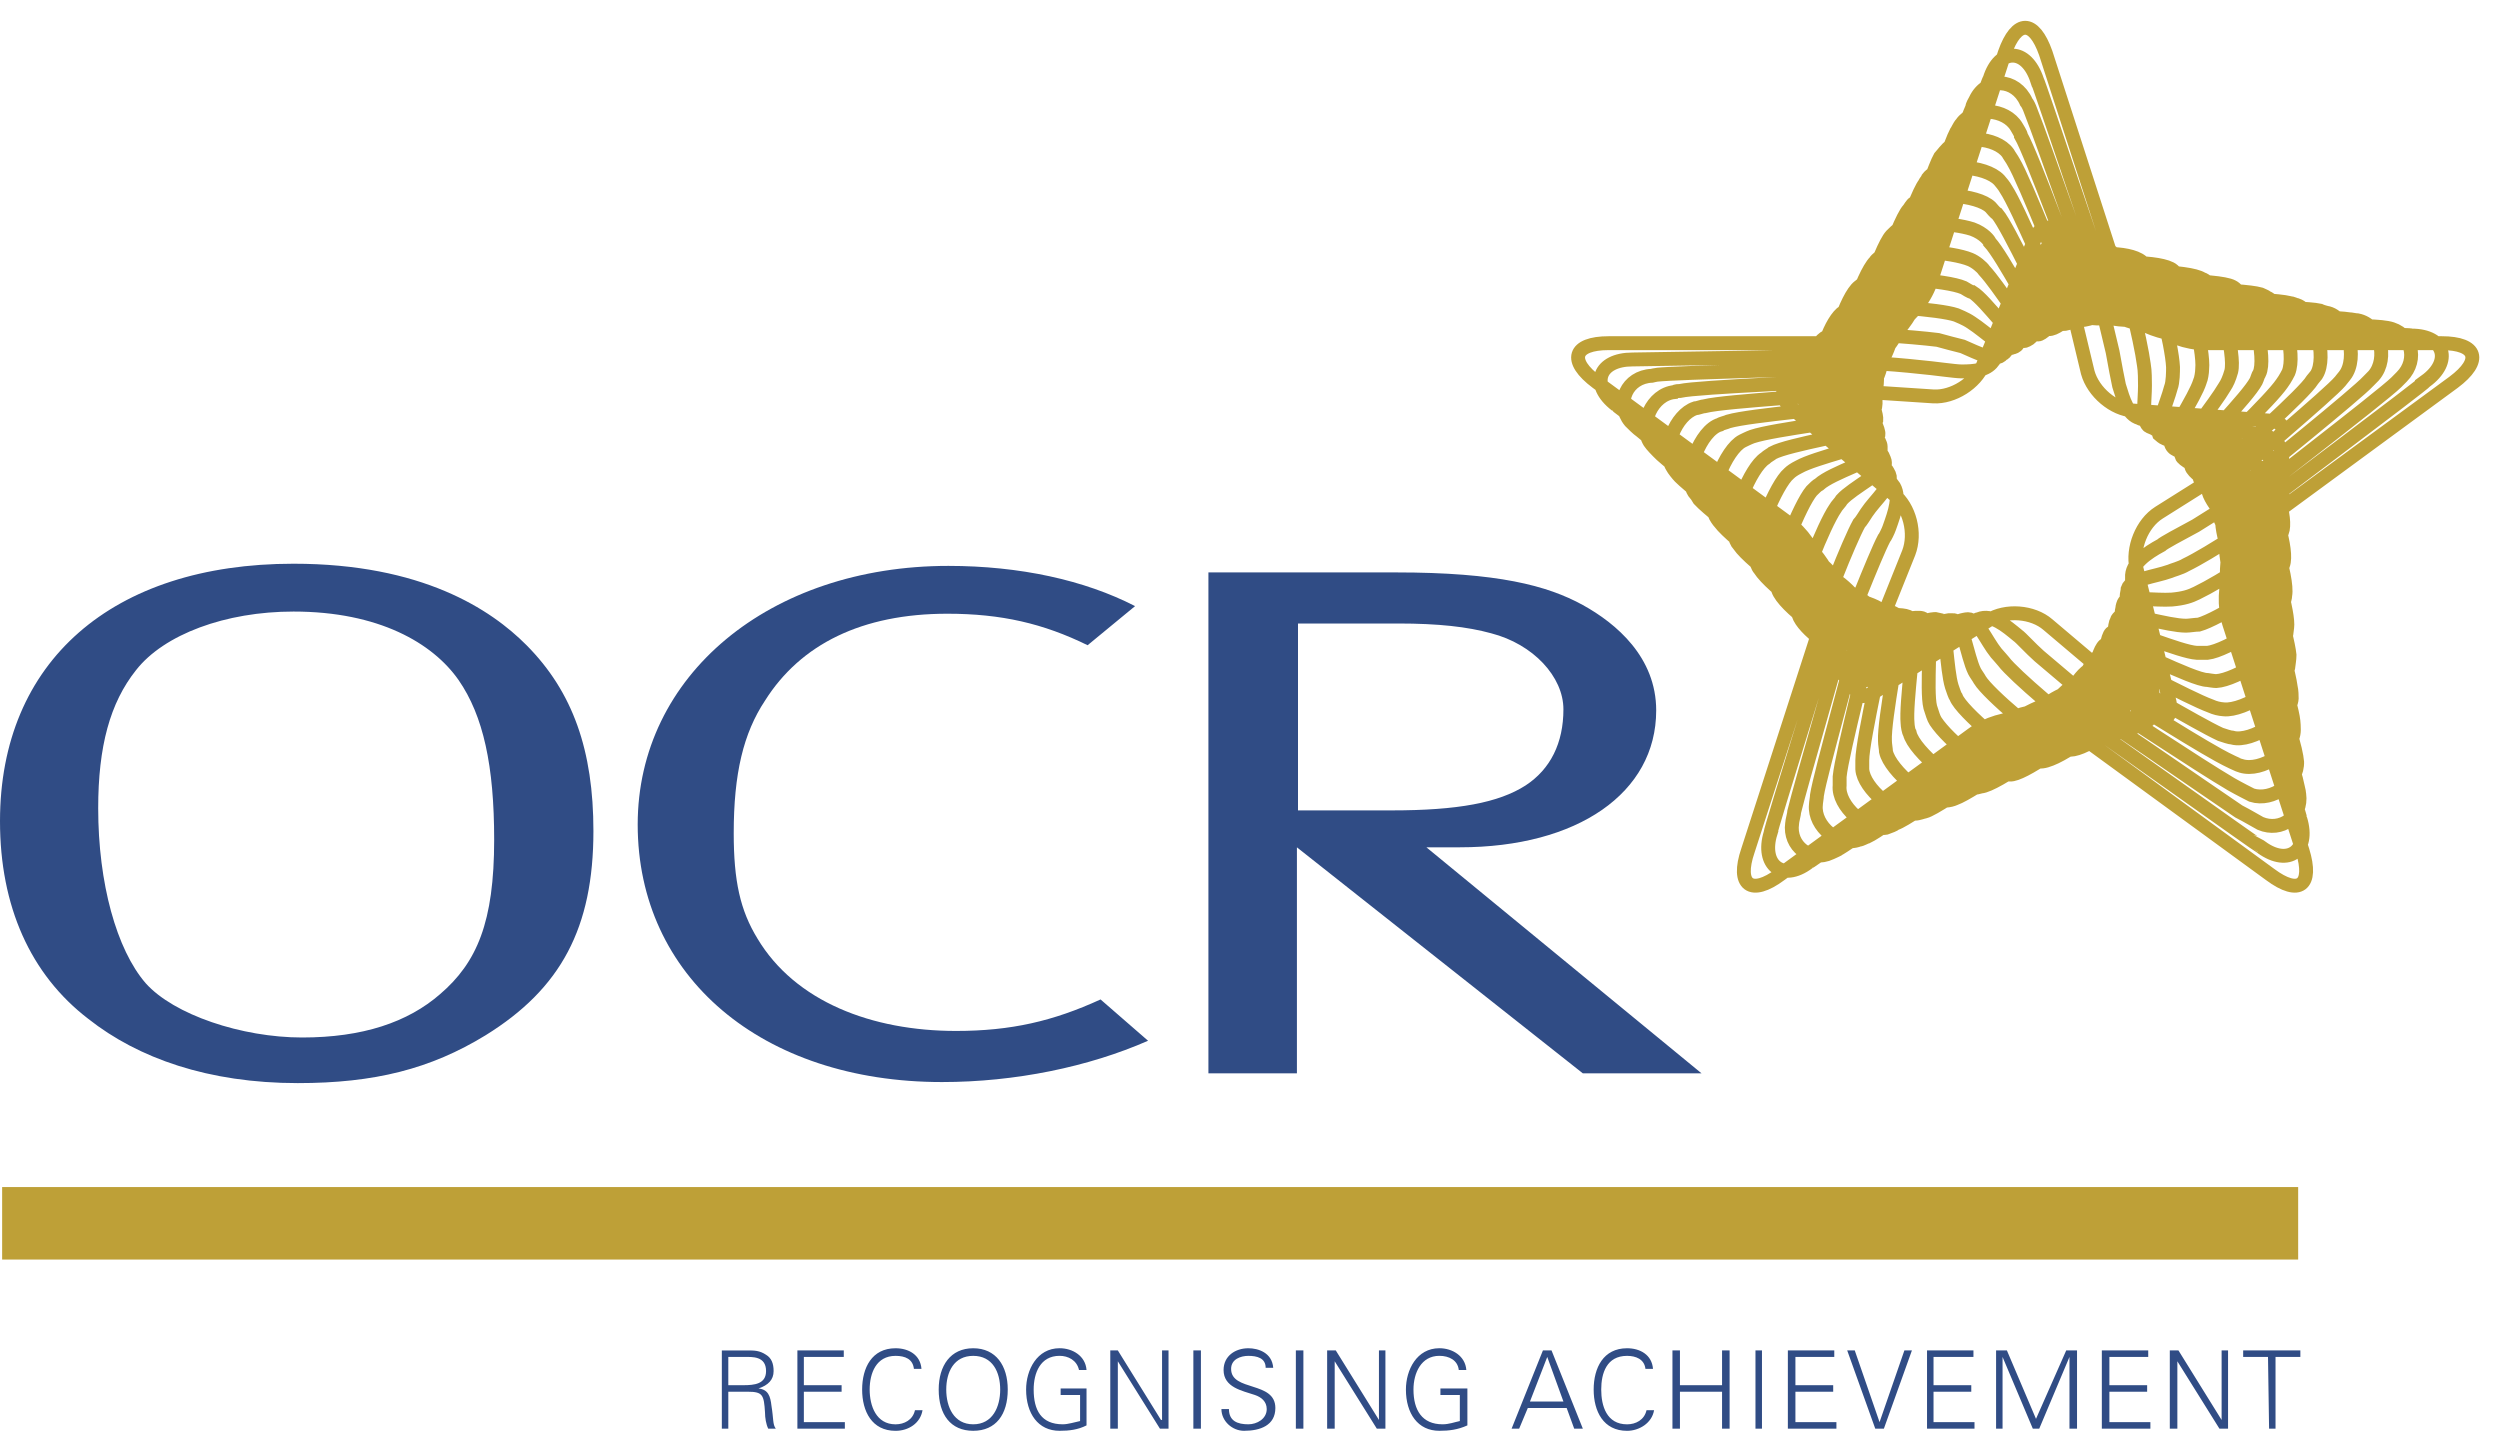
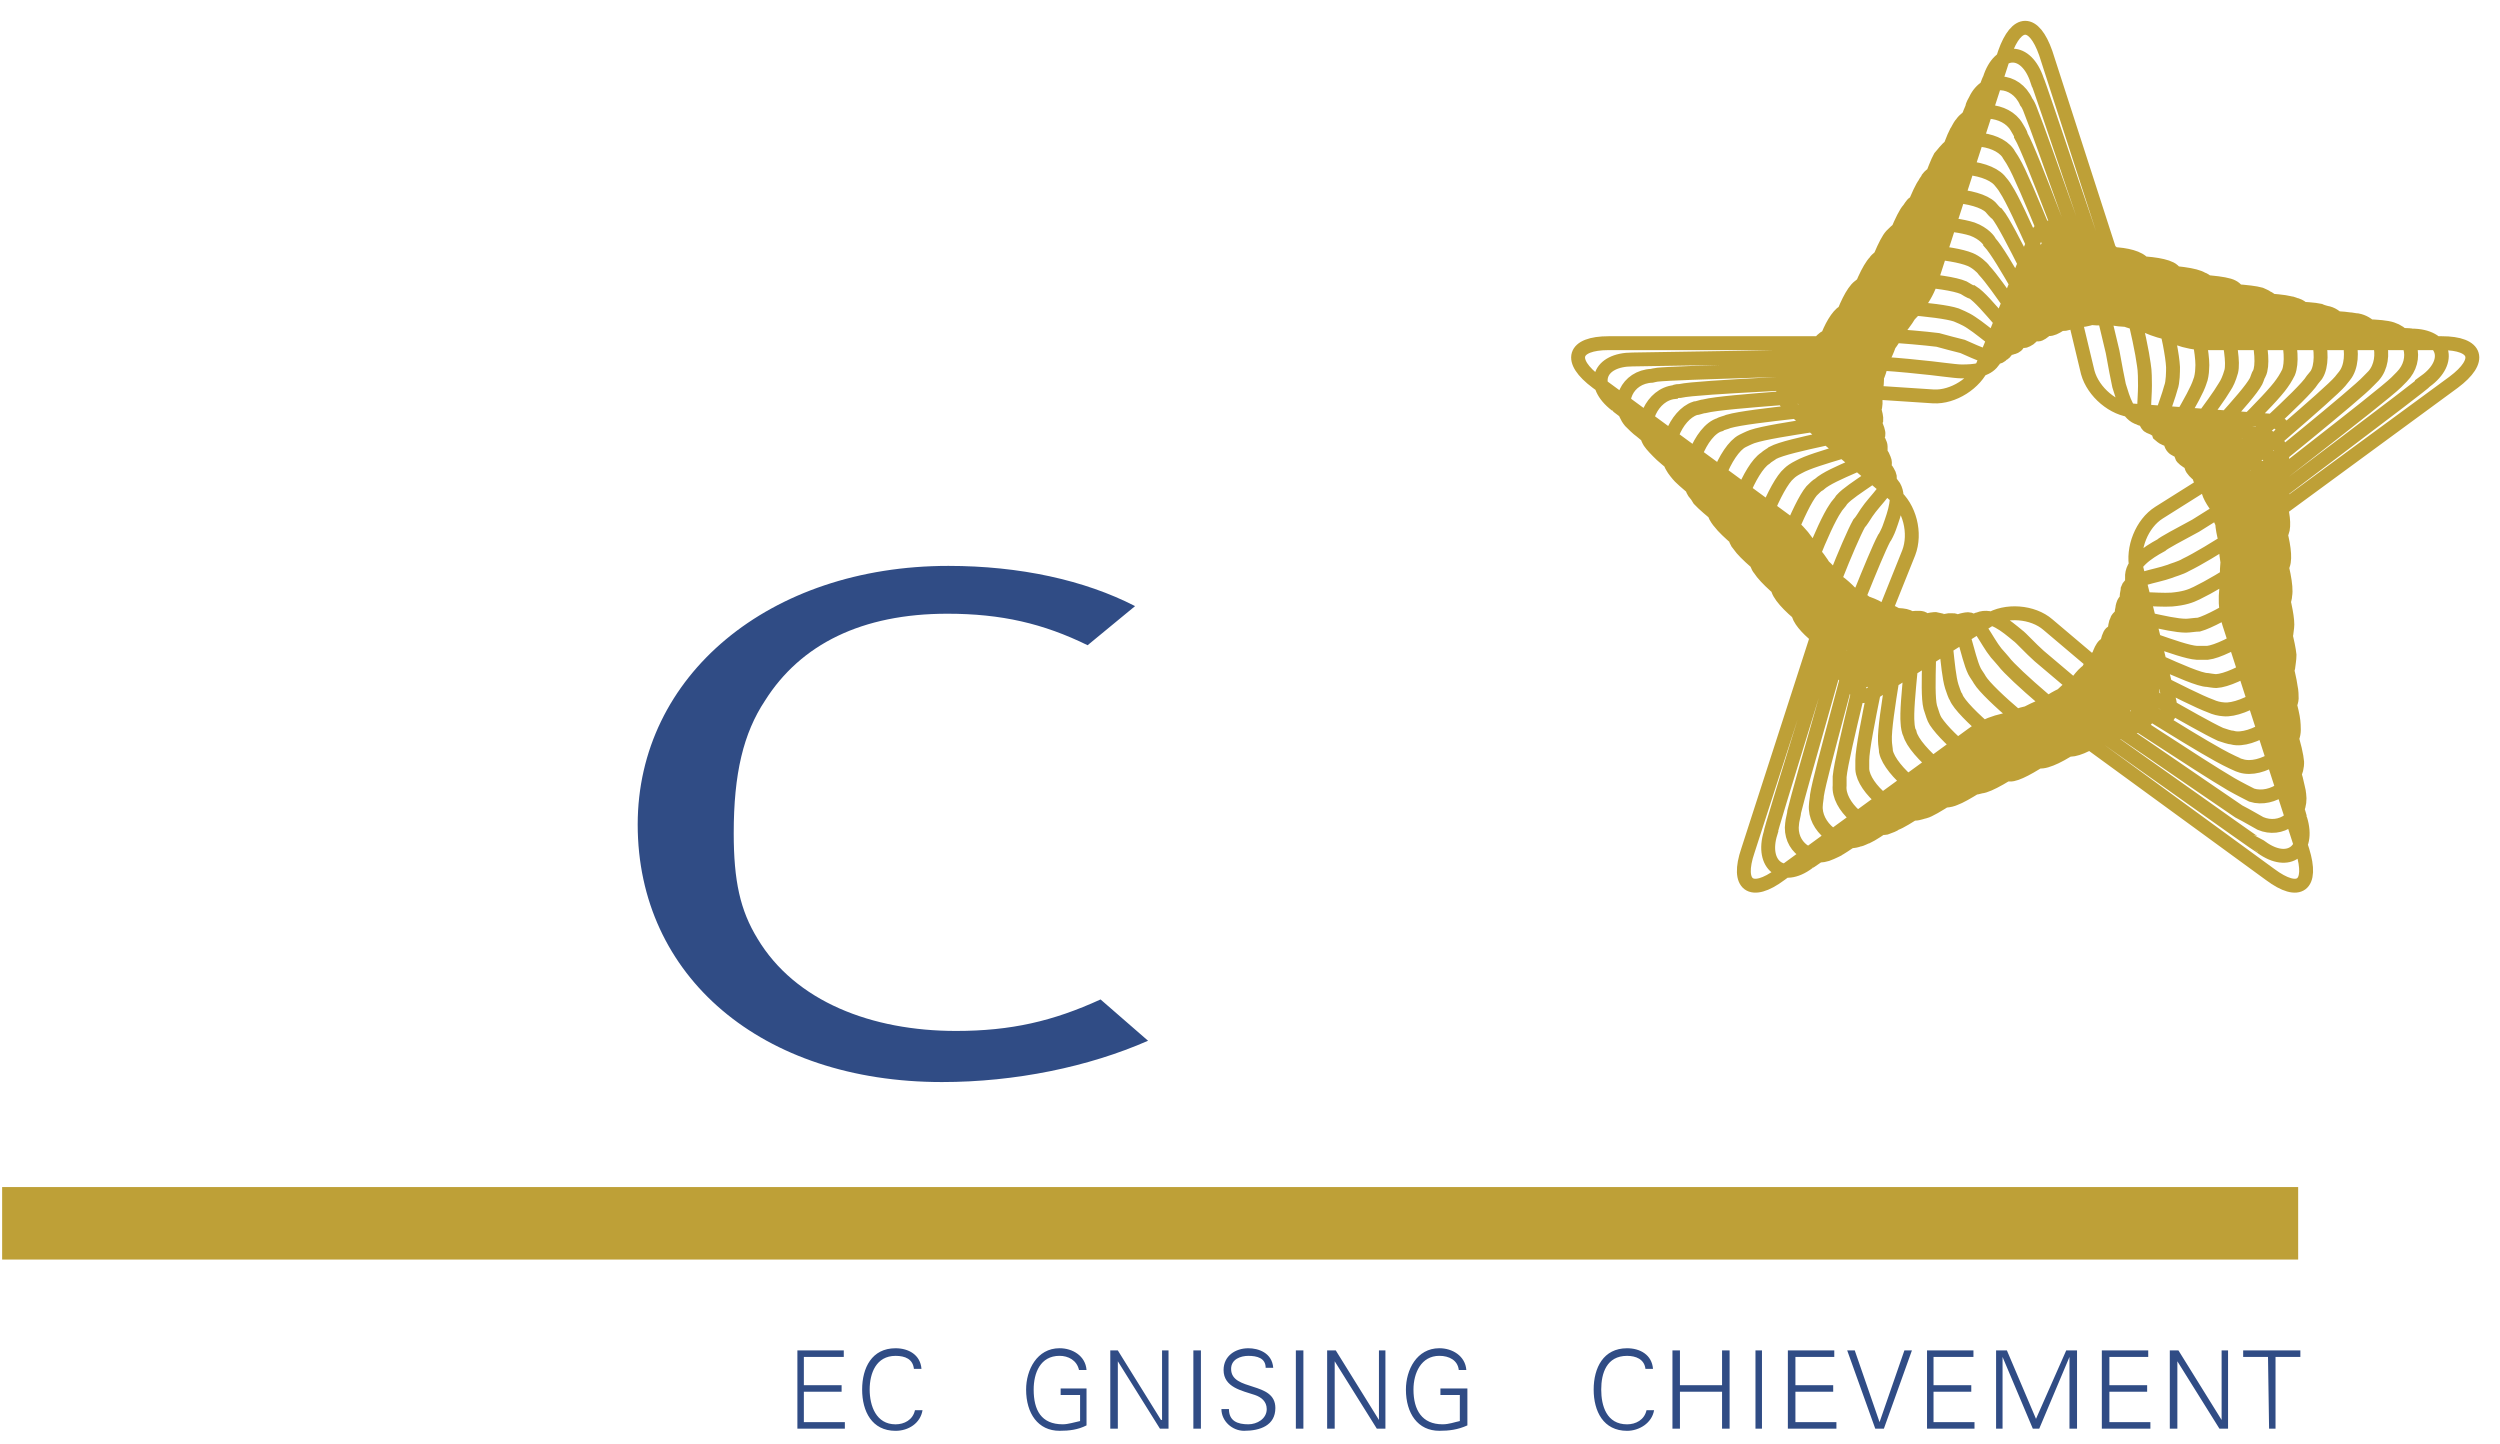
<svg xmlns="http://www.w3.org/2000/svg" width="90" height="52" viewBox="0 0 90 52" fill="none">
  <path fill-rule="evenodd" clip-rule="evenodd" d="M40.863 21.82L39.154 23.228C37.561 22.446 36.047 22.094 34.104 22.094C31.036 22.094 28.822 23.189 27.54 25.223C26.763 26.396 26.414 27.844 26.414 29.995C26.414 31.716 26.647 32.772 27.269 33.789C28.628 36.058 31.386 37.114 34.416 37.114C36.397 37.114 37.912 36.762 39.62 35.98L41.33 37.467C39.193 38.406 36.552 38.954 33.911 38.954C27.424 38.954 22.957 35.16 22.957 29.683C22.957 24.323 27.696 20.372 34.144 20.372C36.707 20.373 39.038 20.881 40.863 21.82ZM30.415 51.431V51.197H28.939V50.102H30.298V49.867H28.939V48.85H30.376V48.615H28.706V51.431H30.415ZM33.173 49.28C33.134 48.772 32.707 48.537 32.24 48.537C31.386 48.537 31.037 49.242 31.037 50.024C31.037 50.806 31.386 51.51 32.24 51.51C32.706 51.51 33.134 51.237 33.211 50.767H32.939C32.862 51.119 32.551 51.276 32.24 51.276C31.541 51.276 31.308 50.611 31.308 50.024C31.308 49.437 31.541 48.811 32.24 48.811C32.59 48.811 32.862 48.928 32.901 49.28H33.173ZM38.183 49.984V50.219H38.883V51.158C38.688 51.197 38.455 51.275 38.261 51.275C37.484 51.275 37.212 50.766 37.212 50.023C37.212 49.436 37.445 48.81 38.145 48.81C38.455 48.81 38.766 48.967 38.844 49.319H39.115C39.077 48.81 38.611 48.536 38.145 48.536C37.329 48.536 36.94 49.319 36.94 50.023C36.94 50.883 37.368 51.509 38.145 51.509C38.494 51.509 38.805 51.471 39.115 51.314V49.984H38.183V49.984ZM39.97 51.431H40.242V49.006L41.757 51.431H42.067V48.615H41.834V51.118H41.795L40.242 48.615H39.97V51.431ZM42.961 48.615H43.233V51.431H42.961V48.615ZM45.913 50.688C45.913 49.71 44.32 50.102 44.32 49.28C44.32 48.928 44.669 48.811 44.941 48.811C45.252 48.811 45.564 48.889 45.564 49.242H45.836C45.796 48.694 45.292 48.537 44.941 48.537C44.476 48.537 44.049 48.811 44.049 49.32C44.049 49.945 44.709 50.063 45.175 50.219C45.408 50.297 45.602 50.454 45.602 50.727C45.602 51.079 45.252 51.275 44.941 51.275C44.553 51.275 44.242 51.158 44.242 50.727H43.971C43.971 51.158 44.359 51.509 44.786 51.509C45.369 51.509 45.913 51.315 45.913 50.688ZM46.651 48.615H46.922V51.431H46.651V48.615ZM47.777 51.431H48.049V49.006L49.565 51.431H49.875V48.615H49.642V51.118L48.088 48.615H47.777V51.431ZM51.855 49.984V50.219H52.554V51.158C52.361 51.197 52.167 51.275 51.933 51.275C51.195 51.275 50.885 50.766 50.885 50.023C50.885 49.436 51.157 48.81 51.817 48.81C52.167 48.81 52.477 48.967 52.516 49.319H52.788C52.749 48.81 52.282 48.536 51.817 48.536C51.001 48.536 50.613 49.319 50.613 50.023C50.613 50.883 51.04 51.509 51.817 51.509C52.167 51.509 52.477 51.471 52.826 51.314V49.984H51.855V49.984ZM59.508 49.28C59.469 48.772 59.041 48.537 58.575 48.537C57.721 48.537 57.372 49.242 57.372 50.024C57.372 50.806 57.721 51.51 58.575 51.51C59.003 51.51 59.469 51.237 59.547 50.767H59.275C59.197 51.119 58.886 51.276 58.575 51.276C57.837 51.276 57.644 50.611 57.644 50.024C57.644 49.437 57.837 48.811 58.575 48.811C58.886 48.811 59.197 48.928 59.236 49.28H59.508ZM60.478 51.431V50.102H61.994V51.431H62.266V48.615H61.994V49.867H60.478V48.615H60.208V51.431H60.478ZM63.197 48.615H63.431V51.431H63.197V48.615ZM66.111 51.431V51.197H64.635V50.102H65.995V49.867H64.635V48.85H66.034V48.615H64.363V51.431H66.111ZM66.771 48.615H66.499L67.509 51.431H67.82L68.829 48.615H68.558L67.664 51.197L66.771 48.615ZM71.082 51.431V51.197H69.607V50.102H70.966V49.867H69.607V48.85H71.044V48.615H69.373V51.431H71.082ZM72.092 51.431V48.85L73.181 51.431H73.413L74.501 48.85V51.431H74.773V48.615H74.384L73.296 51.079L72.248 48.615H71.859V51.431H72.092ZM77.414 51.431V51.197H75.938V50.102H77.297V49.867H75.938V48.85H77.336V48.615H75.666V51.431H77.414ZM78.113 51.431H78.385V49.006L79.899 51.431H80.21V48.615H79.978V51.118L78.424 48.615H78.113V51.431ZM81.687 51.431H81.919V48.85H82.813V48.615H80.754V48.85H81.648L81.687 51.431Z" fill="#304C85" />
  <path d="M0.077 44.039H82.734" stroke="#BEA037" stroke-width="2.61" stroke-miterlimit="2.613" />
-   <path d="M82.89 30.621C83.279 31.874 82.773 32.264 81.725 31.482L74.811 26.436C73.763 25.654 72.053 25.654 71.004 26.436L64.09 31.482C63.042 32.264 62.497 31.873 62.925 30.621L65.567 22.446C65.955 21.194 65.411 19.551 64.362 18.808L57.488 13.762C56.438 12.98 56.633 12.354 57.915 12.354H66.46C67.742 12.354 69.139 11.337 69.528 10.085L72.17 1.91C72.598 0.697 73.219 0.697 73.646 1.91L76.287 10.085C76.676 11.337 78.074 12.354 79.356 12.354H87.901C89.183 12.354 89.377 12.98 88.329 13.762L81.454 18.808C80.405 19.551 79.861 21.194 80.25 22.446L82.89 30.621V30.621ZM58.185 14.583C57.215 13.84 57.564 12.941 58.768 12.941C58.768 12.941 66.614 12.824 66.576 12.784C67.78 12.784 68.79 11.611 69.139 10.437C69.1 10.398 71.547 2.849 71.626 2.849C71.974 1.714 72.946 1.714 73.335 2.888C73.373 2.888 75.859 10.398 75.898 10.32C76.247 11.493 77.684 12.08 78.888 12.08C78.888 12.002 86.812 12.002 86.812 12.08C88.016 12.08 88.288 13.019 87.317 13.723C87.356 13.762 81.024 18.495 81.063 18.495C80.131 19.199 79.976 20.725 80.364 21.898C80.403 21.898 82.85 29.448 82.811 29.487C83.16 30.621 82.384 31.208 81.413 30.504C81.374 30.504 74.965 25.927 74.965 25.967C73.994 25.263 72.518 25.615 71.546 26.319C71.546 26.397 65.177 31.052 65.099 31.052C64.167 31.756 63.391 31.13 63.739 29.995C63.701 29.957 66.07 22.407 66.031 22.446C66.38 21.312 65.604 19.982 64.632 19.278C64.557 19.277 58.185 14.622 58.185 14.583V14.583ZM64.595 19.59C63.547 18.887 59.857 16.187 59.08 15.522C58.963 15.444 58.768 15.248 58.691 15.17C58.147 14.505 58.574 13.566 59.467 13.528C59.467 13.528 59.623 13.489 59.662 13.489C60.362 13.411 65.683 13.293 66.576 13.215C66.692 13.215 66.848 13.176 66.886 13.176C67.663 13.059 68.207 12.276 68.557 11.415C68.557 11.376 68.79 10.711 68.79 10.594C69.1 9.498 70.654 4.609 71.003 3.865C71.003 3.787 71.081 3.67 71.12 3.591C71.508 2.77 72.557 2.809 72.945 3.669C72.984 3.708 73.062 3.865 73.101 3.982C73.528 5.038 75.471 10.671 75.509 10.554C75.82 11.454 76.908 11.728 77.918 11.767C78.073 11.767 78.616 11.767 78.928 11.728C80.442 11.689 84.909 11.689 85.647 11.767C85.725 11.767 85.919 11.806 85.957 11.806C86.812 11.963 87.084 12.941 86.463 13.566L86.269 13.762C85.763 14.271 80.636 18.183 80.714 18.183C79.938 18.769 80.053 19.943 80.365 20.96C80.403 21.077 80.559 21.507 80.675 21.859C81.18 23.229 82.345 26.945 82.655 28.04C82.695 28.236 82.772 28.509 82.772 28.588C82.888 29.409 82.112 29.957 81.374 29.643C81.296 29.605 80.907 29.37 80.597 29.213C79.198 28.274 75.12 25.419 75.12 25.536C74.382 24.989 73.373 25.38 72.557 25.927C72.401 26.006 71.935 26.397 71.663 26.592C70.42 27.57 66.886 30.152 66.225 30.543C66.187 30.581 65.993 30.66 65.915 30.699C65.177 31.051 64.401 30.465 64.516 29.643C64.516 29.565 64.594 29.291 64.594 29.212C64.828 28.235 66.265 23.346 66.459 22.524C66.498 22.485 66.498 22.328 66.536 22.25C66.692 21.389 65.954 20.568 65.177 19.981C65.061 19.903 64.75 19.669 64.595 19.59V19.59ZM64.75 20.021C63.623 19.317 60.128 16.735 59.701 16.266C59.662 16.226 59.467 16.031 59.39 15.913C59.001 15.287 59.467 14.193 60.284 14.114C60.322 14.075 60.439 14.075 60.478 14.075C61.177 13.918 65.877 13.761 66.732 13.644C66.887 13.644 67.042 13.605 67.159 13.566C67.742 13.332 68.014 12.471 68.246 11.688C68.286 11.493 68.363 11.101 68.363 11.101C68.441 10.475 70.072 5.429 70.421 4.764C70.46 4.725 70.537 4.529 70.616 4.451C71.043 3.825 72.208 3.903 72.597 4.568C72.635 4.647 72.752 4.803 72.752 4.881C73.14 5.546 74.732 9.927 75.083 10.71C75.121 10.788 75.199 10.906 75.238 10.944C75.549 11.531 76.365 11.531 77.18 11.531C77.375 11.531 78.113 11.453 78.423 11.453C79.822 11.375 83.861 11.375 84.561 11.492C84.638 11.492 84.793 11.531 84.871 11.531C85.686 11.688 85.998 12.901 85.453 13.526L85.26 13.722C84.832 14.191 81.375 16.968 80.521 17.672C80.404 17.79 80.249 17.946 80.209 18.024C79.743 18.572 80.132 19.588 80.443 20.449C80.481 20.527 80.637 20.879 80.753 21.114C81.219 22.287 82.385 25.964 82.618 26.981C82.656 27.138 82.696 27.372 82.696 27.412C82.734 28.194 81.803 28.858 81.064 28.625C80.987 28.586 80.598 28.39 80.326 28.234C79.122 27.53 76.093 25.495 75.432 25.104C75.355 25.065 75.16 24.948 75.044 24.948C74.462 24.713 73.762 25.261 73.101 25.77C72.946 25.887 72.519 26.278 72.285 26.474C71.159 27.413 67.741 29.878 67.236 30.112C67.197 30.112 67.003 30.229 66.925 30.229C66.226 30.502 65.294 29.759 65.372 28.977C65.372 28.899 65.411 28.703 65.411 28.625C65.527 27.843 66.848 23.227 66.964 22.523C66.964 22.445 67.003 22.288 67.003 22.21C67.042 21.506 66.188 20.919 65.45 20.45C65.218 20.304 64.985 20.161 64.75 20.021V20.021ZM65.139 20.607C64.284 20.138 61.099 17.791 60.478 17.165C60.401 17.087 60.245 16.891 60.207 16.813C59.818 16.187 60.323 14.935 61.022 14.701C61.099 14.701 61.293 14.622 61.371 14.622C62.148 14.427 66.149 14.232 66.887 14.075C67.042 14.036 67.119 14.036 67.236 13.957C67.78 13.684 67.78 12.589 67.935 11.806C67.935 11.728 67.974 11.454 68.013 11.337C68.129 10.437 69.527 6.212 69.838 5.665C69.878 5.625 69.994 5.469 70.072 5.391C70.538 4.843 71.858 4.921 72.285 5.508C72.325 5.586 72.441 5.742 72.48 5.821C72.908 6.525 74.383 10.358 74.694 10.945C74.732 11.024 74.81 11.141 74.849 11.18C75.199 11.728 76.287 11.336 77.103 11.258C77.141 11.258 77.568 11.18 77.724 11.141C78.773 11.024 82.813 11.024 83.511 11.18C83.589 11.219 83.745 11.258 83.745 11.258C84.521 11.375 84.91 12.901 84.406 13.527C84.366 13.566 84.289 13.684 84.25 13.723C83.861 14.192 80.754 16.774 80.132 17.4C80.016 17.517 79.899 17.674 79.861 17.713C79.512 18.261 80.249 19.199 80.56 19.981C80.598 20.06 80.832 20.49 80.987 20.881C81.492 22.211 82.386 24.949 82.541 25.81C82.579 26.005 82.579 26.24 82.579 26.279C82.579 27.022 81.414 27.805 80.676 27.57C80.637 27.57 80.209 27.375 79.861 27.179C78.657 26.514 76.054 24.832 75.549 24.598C75.472 24.598 75.315 24.519 75.238 24.48C74.694 24.402 74.073 25.184 73.529 25.732C73.413 25.849 73.14 26.123 73.025 26.201C72.286 26.905 68.829 29.448 68.246 29.643C68.208 29.683 68.014 29.761 67.897 29.8C67.198 29.917 66.15 29.018 66.227 28.274V27.962C66.305 27.101 67.392 23.033 67.431 22.485V22.211C67.431 21.546 66.266 21.233 65.567 20.803C65.488 20.764 65.256 20.647 65.139 20.607V20.607ZM65.372 21.077C64.557 20.647 61.759 18.613 61.177 17.987C61.122 17.889 61.057 17.797 60.983 17.713C60.594 17.087 61.217 15.483 61.915 15.287C61.954 15.248 62.148 15.209 62.226 15.17C63.041 14.936 66.266 14.701 66.964 14.505C66.964 14.505 67.236 14.505 67.391 14.349C67.741 13.997 67.469 12.784 67.548 12.08C67.586 12.002 67.586 11.806 67.586 11.728C67.625 10.985 68.906 7.074 69.296 6.604C69.296 6.565 69.411 6.447 69.411 6.408C69.839 5.86 71.471 5.939 71.975 6.487C72.013 6.526 72.17 6.721 72.208 6.8C72.674 7.504 73.918 10.555 74.305 11.181C74.345 11.259 74.462 11.376 74.501 11.416C74.889 11.807 76.015 11.103 76.754 10.946C76.831 10.946 77.025 10.907 77.103 10.868C77.84 10.712 81.647 10.712 82.424 10.908C82.501 10.908 82.656 10.986 82.696 10.986C83.356 11.22 83.783 12.863 83.395 13.489C83.356 13.528 83.279 13.646 83.24 13.684C82.928 14.193 80.636 16.188 79.86 16.971C79.73 17.102 79.613 17.247 79.511 17.401C79.316 17.871 80.209 18.653 80.598 19.318C80.676 19.435 80.831 19.67 80.87 19.788C81.297 20.492 82.346 23.817 82.463 24.716C82.501 24.872 82.501 25.068 82.501 25.146C82.463 25.811 81.064 26.75 80.365 26.555C80.287 26.555 80.054 26.476 79.938 26.437C79.083 26.046 76.442 24.442 75.782 24.169C75.665 24.13 75.51 24.091 75.471 24.052C74.966 23.973 74.462 25.147 73.956 25.733C73.878 25.812 73.723 25.968 73.684 26.007C73.295 26.555 69.878 29.058 69.296 29.215C69.256 29.215 69.062 29.293 68.945 29.293C68.286 29.372 67.081 28.394 67.042 27.689V27.376C67.042 26.594 67.936 22.917 67.897 22.448V22.252C67.859 21.705 66.46 21.587 65.761 21.235C65.722 21.194 65.488 21.116 65.372 21.077V21.077ZM65.567 21.546C64.751 21.155 62.382 19.434 61.915 18.808C61.876 18.768 61.759 18.612 61.721 18.495C61.449 17.908 62.11 16.187 62.731 15.874C62.731 15.874 62.964 15.757 63.08 15.717C63.895 15.443 66.848 15.131 67.236 14.935C67.314 14.896 67.352 14.857 67.431 14.818C67.741 14.466 67.159 13.136 67.197 12.432V12.119C67.159 11.454 68.285 8.012 68.713 7.542C68.751 7.503 68.829 7.347 68.906 7.308C69.411 6.877 71.198 6.995 71.664 7.464C71.703 7.504 71.82 7.66 71.897 7.699C72.325 8.208 73.607 11.063 73.956 11.454C74.034 11.571 74.111 11.611 74.15 11.65C74.577 11.806 75.665 10.867 76.325 10.672C76.481 10.633 76.597 10.594 76.714 10.555C77.568 10.359 80.676 10.398 81.375 10.594C81.452 10.633 81.569 10.672 81.608 10.711C82.19 10.945 82.656 12.745 82.385 13.41C82.385 13.41 82.269 13.645 82.151 13.801C81.724 14.427 79.86 16.148 79.394 16.735C79.278 16.852 79.239 16.969 79.199 17.048C79.005 17.478 80.365 18.261 80.792 18.886C80.831 18.964 80.986 19.16 81.141 19.473C81.607 20.451 82.345 22.798 82.423 23.58C82.423 23.737 82.385 23.932 82.385 23.971C82.345 24.597 80.792 25.614 80.053 25.536C79.892 25.525 79.734 25.486 79.587 25.419C78.732 25.106 76.285 23.737 75.858 23.659C75.82 23.659 75.703 23.62 75.626 23.62C75.237 23.62 74.888 24.989 74.46 25.614C74.382 25.692 74.227 25.927 74.149 26.045C73.606 26.671 71.042 28.509 70.382 28.744C70.284 28.788 70.178 28.814 70.071 28.822C69.45 28.9 68.052 27.766 67.896 27.062C67.896 26.983 67.858 26.788 67.858 26.671C67.818 25.888 68.44 22.916 68.401 22.446C68.401 22.407 68.362 22.29 68.362 22.251C68.207 21.82 66.692 21.938 66.032 21.703C65.954 21.663 65.722 21.585 65.567 21.546V21.546ZM65.954 22.094C65.333 21.937 63.003 20.216 62.614 19.63C62.513 19.524 62.458 19.384 62.458 19.238C62.303 18.613 63.002 16.852 63.546 16.5C63.623 16.422 63.779 16.344 63.817 16.305C64.4 15.992 66.963 15.601 67.352 15.366C67.445 15.316 67.515 15.232 67.547 15.131C67.585 14.74 66.924 13.489 66.847 12.863C66.808 12.746 66.808 12.511 66.808 12.433C66.769 11.768 67.663 8.951 68.09 8.482C68.168 8.404 68.285 8.286 68.4 8.208C68.867 7.973 70.265 8.012 71.003 8.247C71.43 8.403 71.625 8.677 71.625 8.716C72.129 9.264 73.256 11.533 73.567 11.728C73.606 11.767 73.722 11.846 73.762 11.846C74.15 11.885 75.237 10.711 75.82 10.437L76.13 10.281C76.713 10.046 79.859 10.046 80.364 10.32C80.441 10.359 80.48 10.398 80.558 10.476C81.102 10.828 81.607 12.902 81.335 13.449C81.296 13.489 81.258 13.645 81.218 13.723C80.908 14.31 79.199 15.992 78.928 16.5C78.888 16.579 78.888 16.657 78.888 16.735C78.811 17.087 80.325 17.791 80.831 18.3C80.986 18.456 81.141 18.574 81.297 19.003C81.763 19.903 82.345 21.82 82.345 22.485C82.345 22.602 82.306 22.798 82.306 22.837C82.19 23.385 80.52 24.48 79.782 24.519C79.704 24.519 79.471 24.48 79.471 24.48C78.928 24.48 76.442 23.15 76.014 23.15C75.976 23.15 75.859 23.189 75.82 23.189C75.471 23.307 75.315 24.872 74.965 25.497C74.965 25.536 74.81 25.81 74.693 25.967C74.15 26.632 71.858 28.275 71.315 28.314L71.158 28.353C70.577 28.431 68.906 27.062 68.751 26.397C68.712 26.358 68.673 26.123 68.673 26.045C68.596 25.302 68.983 22.877 68.868 22.447C68.868 22.369 68.828 22.29 68.79 22.29C68.673 21.977 67.158 22.251 66.421 22.173C66.343 22.172 66.149 22.133 65.954 22.094V22.094ZM66.226 22.563C65.683 22.524 63.779 21.155 63.352 20.49C63.275 20.412 63.196 20.177 63.196 20.099C63.119 19.434 63.934 17.439 64.401 17.048C64.478 16.97 64.595 16.891 64.75 16.813C65.371 16.461 67.275 16.07 67.507 15.796C67.585 15.757 67.585 15.718 67.624 15.64C67.662 15.288 66.652 13.802 66.459 13.176C66.459 13.059 66.42 12.863 66.38 12.824C66.303 12.198 67.041 9.89 67.507 9.42C67.547 9.342 67.741 9.186 67.857 9.146C68.479 8.951 70.265 9.068 70.926 9.342C71.12 9.42 71.353 9.615 71.43 9.733C71.974 10.319 72.867 11.806 73.179 12.001C73.295 12.041 73.373 12.041 73.373 12.041C73.645 12.041 74.576 10.828 75.159 10.319C75.354 10.163 75.586 10.045 75.703 9.967C76.285 9.693 78.811 9.733 79.277 10.045C79.315 10.045 79.432 10.124 79.471 10.163C79.898 10.554 80.48 12.745 80.325 13.37C80.248 13.644 80.17 13.8 80.093 13.918C79.704 14.583 78.656 15.835 78.539 16.226C78.501 16.304 78.539 16.343 78.539 16.421C78.616 16.695 80.325 17.321 80.908 17.751C80.986 17.829 81.142 17.986 81.219 18.025C81.646 18.534 82.385 20.802 82.268 21.428C82.268 21.506 82.23 21.663 82.19 21.702C81.996 22.25 80.17 23.423 79.471 23.502H79.083C78.461 23.463 76.636 22.641 76.209 22.68C76.131 22.68 76.053 22.759 76.053 22.759C75.742 22.798 75.742 24.753 75.471 25.418C75.471 25.418 75.354 25.809 75.159 26.005C74.577 26.67 72.79 27.922 72.363 27.883H72.13C71.587 27.805 70.149 26.67 69.683 25.966C69.606 25.849 69.567 25.692 69.489 25.457C69.333 24.831 69.567 22.68 69.372 22.406L69.256 22.289C69.062 22.054 67.004 22.719 66.421 22.563L66.226 22.563V22.563ZM66.46 23.033C65.916 23.072 64.206 21.82 64.012 21.233C63.974 21.155 63.974 20.998 63.974 20.92C63.934 20.333 64.789 18.182 65.216 17.674C65.333 17.557 65.411 17.478 65.488 17.439C65.954 17.009 67.586 16.539 67.703 16.226V16.07C67.703 15.718 66.266 14.036 66.07 13.449C66.07 13.371 66.032 13.215 65.994 13.175C65.838 12.628 66.46 10.672 66.925 10.319C67.003 10.241 67.119 10.202 67.159 10.163C67.663 9.928 70.072 10.084 70.693 10.358C70.771 10.397 70.927 10.515 71.004 10.515C71.509 10.828 72.519 12.315 72.829 12.276C72.907 12.276 72.907 12.276 72.985 12.237C73.295 12.119 74.305 10.476 74.849 9.968C75.005 9.811 75.16 9.733 75.199 9.694C75.704 9.381 77.84 9.381 78.229 9.733L78.384 9.89C78.773 10.32 79.355 12.589 79.278 13.293C79.278 13.411 79.239 13.645 79.2 13.723C79.006 14.35 78.074 15.64 78.151 15.953C78.151 15.992 78.19 16.07 78.229 16.11C78.423 16.344 80.637 16.931 81.104 17.283C81.142 17.322 81.336 17.44 81.414 17.557C81.842 18.105 82.385 19.825 82.191 20.334C82.191 20.373 82.114 20.491 82.114 20.53C81.919 20.999 79.861 22.29 79.161 22.486C79.045 22.486 78.812 22.525 78.695 22.525C78.034 22.525 76.637 22.055 76.325 22.173C76.287 22.212 76.209 22.29 76.209 22.329C76.014 22.642 76.131 24.598 76.014 25.302C75.976 25.419 75.898 25.615 75.898 25.654C75.742 26.202 73.956 27.492 73.412 27.414C73.373 27.414 73.218 27.414 73.14 27.375C72.518 27.219 70.616 25.615 70.421 25.106C70.382 25.067 70.305 24.832 70.265 24.715C70.071 24.09 70.071 22.525 69.838 22.369C69.799 22.33 69.722 22.33 69.722 22.29C69.41 22.212 67.313 23.034 66.692 23.034C66.653 23.033 66.498 23.033 66.46 23.033V23.033ZM66.653 23.502C66.109 23.542 64.906 22.642 64.75 22.133C64.672 21.977 64.712 21.859 64.712 21.781C64.75 21.194 65.644 18.925 66.071 18.3C66.109 18.221 66.266 18.065 66.305 17.987C66.693 17.556 67.897 16.97 67.858 16.657C67.858 16.578 67.819 16.539 67.819 16.5C67.703 16.148 65.994 14.309 65.722 13.761C65.683 13.723 65.605 13.527 65.566 13.488C65.411 12.94 65.915 11.493 66.381 11.219C66.576 11.101 66.614 11.101 66.692 11.101C67.391 10.945 69.838 11.14 70.42 11.336C70.498 11.375 70.732 11.453 70.964 11.61C71.508 11.962 72.207 12.666 72.44 12.51C72.479 12.51 72.596 12.471 72.635 12.392C72.984 12.04 74.072 10.045 74.499 9.615L74.693 9.419C75.043 9.067 76.636 9.028 77.102 9.419C77.179 9.458 77.257 9.576 77.296 9.654C77.606 10.084 78.189 12.392 78.229 13.214C78.229 13.37 78.229 13.761 78.151 13.957C77.995 14.544 77.607 15.365 77.723 15.639C77.763 15.678 77.879 15.756 77.879 15.756C78.189 15.952 80.598 16.421 81.181 16.734C81.219 16.773 81.376 16.851 81.414 16.851C81.88 17.164 82.346 18.689 82.152 19.16C82.114 19.238 82.036 19.355 81.997 19.394C81.725 19.785 79.977 20.92 79.084 21.35C78.85 21.467 78.617 21.545 78.189 21.584C77.607 21.624 76.675 21.467 76.481 21.662C76.442 21.702 76.403 21.858 76.403 21.897C76.287 22.249 76.597 24.635 76.481 25.261C76.481 25.378 76.442 25.535 76.442 25.574C76.325 26.122 74.927 27.1 74.422 26.982C74.383 26.982 74.228 26.943 74.15 26.904C73.529 26.63 71.587 24.987 71.276 24.479C71.237 24.401 71.12 24.244 71.082 24.166C70.81 23.618 70.654 22.288 70.305 22.328H70.149C69.722 22.367 67.391 23.462 66.887 23.501C66.887 23.502 66.809 23.502 66.653 23.502V23.502ZM66.848 24.011C66.305 24.049 65.45 23.385 65.45 22.876V22.642C65.527 22.094 66.576 19.474 66.925 18.848C67.003 18.769 67.119 18.574 67.197 18.457C67.508 17.987 68.169 17.44 68.013 17.087C67.974 17.009 67.935 16.931 67.897 16.892C67.663 16.54 65.683 14.584 65.333 14.075C65.295 14.036 65.217 13.88 65.178 13.841C64.984 13.332 65.294 12.354 65.76 12.12C65.994 12.042 65.994 12.042 66.07 12.042C66.614 11.963 68.828 12.12 69.761 12.237C70.058 12.319 70.355 12.398 70.654 12.472C71.198 12.706 71.858 13.059 72.091 12.746C72.13 12.746 72.208 12.668 72.247 12.589C72.519 12.159 73.646 9.929 74.034 9.342C74.111 9.225 74.189 9.147 74.228 9.107C74.617 8.717 75.665 8.717 76.014 9.068C76.092 9.147 76.209 9.303 76.209 9.381C76.481 9.851 77.064 12.237 77.18 13.137C77.219 13.332 77.219 13.723 77.219 13.88C77.219 14.428 77.103 15.093 77.335 15.327C77.374 15.366 77.53 15.405 77.568 15.444C77.957 15.601 80.559 15.953 81.219 16.188C81.336 16.188 81.491 16.266 81.531 16.305C81.997 16.539 82.307 17.518 82.113 17.987C82.074 18.065 81.918 18.222 81.88 18.261C81.491 18.652 79.51 19.943 78.695 20.334C78.501 20.452 78.189 20.53 78.112 20.569C77.568 20.764 76.714 20.843 76.597 21.195C76.597 21.273 76.559 21.39 76.559 21.469C76.559 21.899 76.986 24.402 77.025 25.146C77.025 25.263 76.986 25.459 76.986 25.537C76.909 26.045 75.938 26.71 75.432 26.554C75.394 26.515 75.277 26.476 75.16 26.398C74.539 26.046 72.481 24.285 72.131 23.816C72.092 23.777 71.937 23.581 71.859 23.503C71.51 23.073 71.199 22.29 70.849 22.29C70.772 22.29 70.617 22.33 70.617 22.33C70.267 22.408 67.781 23.738 67.16 23.934C67.119 23.932 66.925 24.011 66.848 24.011V24.011ZM67.197 24.48C66.653 24.675 66.032 24.206 66.149 23.658C66.149 23.658 66.188 23.502 66.188 23.424C66.382 22.837 67.508 19.981 67.819 19.395C67.858 19.355 67.974 19.12 68.014 19.003C68.208 18.456 68.441 17.83 68.13 17.439C68.091 17.439 68.053 17.361 68.014 17.322C67.742 17.009 64.867 14.427 64.906 14.349C64.44 13.958 64.672 13.097 65.256 13.019C65.372 13.019 65.488 12.98 65.605 12.98C66.226 12.98 68.09 13.097 69.139 13.215C69.606 13.254 70.382 13.371 70.616 13.371C71.082 13.371 71.509 13.332 71.743 13.019C71.743 12.98 71.82 12.862 71.859 12.784C72.17 12.158 73.374 9.459 73.646 9.029C73.646 8.99 73.723 8.873 73.723 8.873C74.034 8.364 74.81 8.403 75.044 8.912C75.044 8.951 75.121 9.029 75.121 9.068C75.276 9.459 75.782 11.494 76.054 12.667C76.131 13.098 76.248 13.723 76.286 13.88C76.442 14.389 76.597 14.936 77.024 15.053C77.064 15.092 77.18 15.092 77.257 15.131C77.879 15.209 80.714 15.522 81.336 15.64C81.414 15.679 81.608 15.718 81.608 15.718C82.151 15.835 82.346 16.579 81.958 16.97C81.918 17.009 81.841 17.087 81.802 17.087C81.53 17.361 80.053 18.3 79.044 18.925C78.461 19.238 77.878 19.551 77.801 19.63C77.296 19.903 76.714 20.294 76.753 20.803V21.037C76.869 21.663 77.374 24.088 77.491 24.949C77.529 25.105 77.568 25.34 77.568 25.418C77.568 25.927 76.947 26.357 76.481 26.083C76.442 26.083 76.209 25.966 76.054 25.809C75.431 25.34 74.15 24.244 73.412 23.619C73.101 23.345 72.752 22.954 72.635 22.875C72.208 22.523 71.703 22.093 71.237 22.288C71.198 22.288 71.12 22.328 71.081 22.367C70.654 22.523 68.013 24.088 67.43 24.361C67.353 24.402 67.236 24.441 67.197 24.48V24.48ZM73.218 8.677C73.49 8.012 73.84 8.012 74.034 8.716L75.16 13.41C75.355 14.114 76.093 14.74 76.792 14.779L81.57 15.131C82.308 15.17 82.385 15.522 81.764 15.913L77.724 18.456C77.103 18.846 76.754 19.746 76.909 20.45L78.074 25.144C78.268 25.849 77.958 26.044 77.375 25.575L73.723 22.485C73.18 22.015 72.209 21.937 71.588 22.328L67.548 24.871C66.925 25.262 66.653 25.027 66.925 24.363L68.713 19.903C68.984 19.199 68.751 18.261 68.169 17.791L64.517 14.701C63.974 14.232 64.089 13.88 64.828 13.957L69.606 14.271C70.305 14.309 71.12 13.801 71.392 13.136L73.218 8.677V8.677Z" stroke="#BEA037" stroke-width="0.5" stroke-miterlimit="2.613" />
-   <path fill-rule="evenodd" clip-rule="evenodd" d="M10.566 22.016C8.118 22.016 5.904 22.837 4.895 24.128C3.962 25.302 3.535 26.866 3.535 29.097C3.535 31.795 4.195 34.182 5.244 35.395C6.254 36.529 8.701 37.35 10.877 37.35C13.052 37.35 14.683 36.803 15.848 35.785C17.168 34.651 17.79 33.203 17.79 30.231C17.79 27.571 17.402 25.771 16.508 24.48C15.576 23.15 13.634 22.016 10.566 22.016ZM10.566 20.294C15.188 20.294 17.674 21.937 18.956 23.228C20.626 24.91 21.363 27.022 21.363 29.917C21.363 33.399 20.198 35.59 17.479 37.271C15.498 38.484 13.479 38.992 10.72 38.992C7.497 38.992 4.972 38.093 3.185 36.684C1.088 35.08 0 32.616 0 29.564C0.001 23.815 4.04 20.294 10.566 20.294ZM46.728 22.446V29.174H50.107C52.477 29.174 53.952 28.9 54.924 28.274C55.817 27.688 56.283 26.749 56.283 25.536C56.283 24.363 55.196 23.189 53.681 22.798C52.826 22.563 51.777 22.446 50.34 22.446H46.728ZM61.255 38.64H56.982L46.689 30.504V38.64H43.503V20.607H50.262C53.913 20.607 55.7 21.077 56.982 21.781C58.186 22.446 59.623 23.659 59.623 25.575C59.623 28.548 56.788 30.503 52.554 30.503H51.35L61.255 38.64ZM36.279 50.024C36.279 49.163 35.852 48.537 35.036 48.537C34.22 48.537 33.793 49.163 33.793 50.024C33.793 50.922 34.22 51.509 35.036 51.509C35.852 51.509 36.279 50.923 36.279 50.024ZM34.065 50.024C34.065 49.398 34.337 48.811 35.036 48.811C35.735 48.811 36.007 49.397 36.007 50.024C36.007 50.648 35.735 51.275 35.036 51.275C34.337 51.275 34.065 50.649 34.065 50.024ZM26.219 50.102H26.919C27.462 50.102 27.501 50.219 27.54 50.845C27.54 51.041 27.579 51.276 27.656 51.431H27.928C27.812 51.275 27.851 51.08 27.773 50.611C27.734 50.259 27.656 50.024 27.306 49.985C27.656 49.867 27.85 49.672 27.85 49.359C27.85 49.086 27.773 48.89 27.578 48.772C27.345 48.616 27.151 48.616 26.918 48.616H25.986V51.432H26.219V50.102H26.219ZM26.219 49.867V48.85H26.802C27.073 48.85 27.578 48.811 27.578 49.358C27.578 49.828 27.151 49.867 26.762 49.867H26.219ZM54.69 51.431L55.001 50.688H56.4L56.671 51.431H56.982L55.855 48.615H55.545L54.418 51.431H54.69ZM55.079 50.454L55.701 48.85L56.283 50.454H55.079Z" fill="#304C85" />
+   <path d="M82.89 30.621C83.279 31.874 82.773 32.264 81.725 31.482L74.811 26.436C73.763 25.654 72.053 25.654 71.004 26.436L64.09 31.482C63.042 32.264 62.497 31.873 62.925 30.621L65.567 22.446C65.955 21.194 65.411 19.551 64.362 18.808L57.488 13.762C56.438 12.98 56.633 12.354 57.915 12.354H66.46C67.742 12.354 69.139 11.337 69.528 10.085L72.17 1.91C72.598 0.697 73.219 0.697 73.646 1.91L76.287 10.085C76.676 11.337 78.074 12.354 79.356 12.354H87.901C89.183 12.354 89.377 12.98 88.329 13.762L81.454 18.808C80.405 19.551 79.861 21.194 80.25 22.446L82.89 30.621V30.621ZM58.185 14.583C57.215 13.84 57.564 12.941 58.768 12.941C58.768 12.941 66.614 12.824 66.576 12.784C67.78 12.784 68.79 11.611 69.139 10.437C69.1 10.398 71.547 2.849 71.626 2.849C71.974 1.714 72.946 1.714 73.335 2.888C73.373 2.888 75.859 10.398 75.898 10.32C76.247 11.493 77.684 12.08 78.888 12.08C78.888 12.002 86.812 12.002 86.812 12.08C88.016 12.08 88.288 13.019 87.317 13.723C87.356 13.762 81.024 18.495 81.063 18.495C80.131 19.199 79.976 20.725 80.364 21.898C80.403 21.898 82.85 29.448 82.811 29.487C83.16 30.621 82.384 31.208 81.413 30.504C81.374 30.504 74.965 25.927 74.965 25.967C73.994 25.263 72.518 25.615 71.546 26.319C71.546 26.397 65.177 31.052 65.099 31.052C64.167 31.756 63.391 31.13 63.739 29.995C63.701 29.957 66.07 22.407 66.031 22.446C66.38 21.312 65.604 19.982 64.632 19.278C64.557 19.277 58.185 14.622 58.185 14.583V14.583ZM64.595 19.59C63.547 18.887 59.857 16.187 59.08 15.522C58.963 15.444 58.768 15.248 58.691 15.17C58.147 14.505 58.574 13.566 59.467 13.528C59.467 13.528 59.623 13.489 59.662 13.489C60.362 13.411 65.683 13.293 66.576 13.215C66.692 13.215 66.848 13.176 66.886 13.176C67.663 13.059 68.207 12.276 68.557 11.415C68.557 11.376 68.79 10.711 68.79 10.594C69.1 9.498 70.654 4.609 71.003 3.865C71.003 3.787 71.081 3.67 71.12 3.591C71.508 2.77 72.557 2.809 72.945 3.669C72.984 3.708 73.062 3.865 73.101 3.982C73.528 5.038 75.471 10.671 75.509 10.554C75.82 11.454 76.908 11.728 77.918 11.767C78.073 11.767 78.616 11.767 78.928 11.728C80.442 11.689 84.909 11.689 85.647 11.767C85.725 11.767 85.919 11.806 85.957 11.806C86.812 11.963 87.084 12.941 86.463 13.566L86.269 13.762C85.763 14.271 80.636 18.183 80.714 18.183C79.938 18.769 80.053 19.943 80.365 20.96C80.403 21.077 80.559 21.507 80.675 21.859C81.18 23.229 82.345 26.945 82.655 28.04C82.695 28.236 82.772 28.509 82.772 28.588C82.888 29.409 82.112 29.957 81.374 29.643C81.296 29.605 80.907 29.37 80.597 29.213C79.198 28.274 75.12 25.419 75.12 25.536C74.382 24.989 73.373 25.38 72.557 25.927C72.401 26.006 71.935 26.397 71.663 26.592C70.42 27.57 66.886 30.152 66.225 30.543C66.187 30.581 65.993 30.66 65.915 30.699C65.177 31.051 64.401 30.465 64.516 29.643C64.516 29.565 64.594 29.291 64.594 29.212C64.828 28.235 66.265 23.346 66.459 22.524C66.498 22.485 66.498 22.328 66.536 22.25C66.692 21.389 65.954 20.568 65.177 19.981C65.061 19.903 64.75 19.669 64.595 19.59V19.59ZM64.75 20.021C63.623 19.317 60.128 16.735 59.701 16.266C59.662 16.226 59.467 16.031 59.39 15.913C59.001 15.287 59.467 14.193 60.284 14.114C60.322 14.075 60.439 14.075 60.478 14.075C61.177 13.918 65.877 13.761 66.732 13.644C66.887 13.644 67.042 13.605 67.159 13.566C67.742 13.332 68.014 12.471 68.246 11.688C68.286 11.493 68.363 11.101 68.363 11.101C68.441 10.475 70.072 5.429 70.421 4.764C70.46 4.725 70.537 4.529 70.616 4.451C71.043 3.825 72.208 3.903 72.597 4.568C72.635 4.647 72.752 4.803 72.752 4.881C73.14 5.546 74.732 9.927 75.083 10.71C75.121 10.788 75.199 10.906 75.238 10.944C75.549 11.531 76.365 11.531 77.18 11.531C77.375 11.531 78.113 11.453 78.423 11.453C79.822 11.375 83.861 11.375 84.561 11.492C84.638 11.492 84.793 11.531 84.871 11.531C85.686 11.688 85.998 12.901 85.453 13.526L85.26 13.722C84.832 14.191 81.375 16.968 80.521 17.672C80.404 17.79 80.249 17.946 80.209 18.024C79.743 18.572 80.132 19.588 80.443 20.449C80.481 20.527 80.637 20.879 80.753 21.114C81.219 22.287 82.385 25.964 82.618 26.981C82.656 27.138 82.696 27.372 82.696 27.412C82.734 28.194 81.803 28.858 81.064 28.625C80.987 28.586 80.598 28.39 80.326 28.234C79.122 27.53 76.093 25.495 75.432 25.104C75.355 25.065 75.16 24.948 75.044 24.948C74.462 24.713 73.762 25.261 73.101 25.77C72.946 25.887 72.519 26.278 72.285 26.474C71.159 27.413 67.741 29.878 67.236 30.112C67.197 30.112 67.003 30.229 66.925 30.229C66.226 30.502 65.294 29.759 65.372 28.977C65.372 28.899 65.411 28.703 65.411 28.625C65.527 27.843 66.848 23.227 66.964 22.523C66.964 22.445 67.003 22.288 67.003 22.21C67.042 21.506 66.188 20.919 65.45 20.45C65.218 20.304 64.985 20.161 64.75 20.021V20.021ZM65.139 20.607C64.284 20.138 61.099 17.791 60.478 17.165C60.401 17.087 60.245 16.891 60.207 16.813C59.818 16.187 60.323 14.935 61.022 14.701C61.099 14.701 61.293 14.622 61.371 14.622C62.148 14.427 66.149 14.232 66.887 14.075C67.042 14.036 67.119 14.036 67.236 13.957C67.78 13.684 67.78 12.589 67.935 11.806C67.935 11.728 67.974 11.454 68.013 11.337C68.129 10.437 69.527 6.212 69.838 5.665C69.878 5.625 69.994 5.469 70.072 5.391C70.538 4.843 71.858 4.921 72.285 5.508C72.325 5.586 72.441 5.742 72.48 5.821C72.908 6.525 74.383 10.358 74.694 10.945C74.732 11.024 74.81 11.141 74.849 11.18C75.199 11.728 76.287 11.336 77.103 11.258C77.141 11.258 77.568 11.18 77.724 11.141C78.773 11.024 82.813 11.024 83.511 11.18C83.589 11.219 83.745 11.258 83.745 11.258C84.521 11.375 84.91 12.901 84.406 13.527C84.366 13.566 84.289 13.684 84.25 13.723C83.861 14.192 80.754 16.774 80.132 17.4C80.016 17.517 79.899 17.674 79.861 17.713C79.512 18.261 80.249 19.199 80.56 19.981C80.598 20.06 80.832 20.49 80.987 20.881C81.492 22.211 82.386 24.949 82.541 25.81C82.579 26.005 82.579 26.24 82.579 26.279C82.579 27.022 81.414 27.805 80.676 27.57C80.637 27.57 80.209 27.375 79.861 27.179C78.657 26.514 76.054 24.832 75.549 24.598C75.472 24.598 75.315 24.519 75.238 24.48C74.694 24.402 74.073 25.184 73.529 25.732C73.413 25.849 73.14 26.123 73.025 26.201C72.286 26.905 68.829 29.448 68.246 29.643C68.208 29.683 68.014 29.761 67.897 29.8C67.198 29.917 66.15 29.018 66.227 28.274V27.962C66.305 27.101 67.392 23.033 67.431 22.485V22.211C67.431 21.546 66.266 21.233 65.567 20.803C65.488 20.764 65.256 20.647 65.139 20.607V20.607ZM65.372 21.077C64.557 20.647 61.759 18.613 61.177 17.987C61.122 17.889 61.057 17.797 60.983 17.713C60.594 17.087 61.217 15.483 61.915 15.287C61.954 15.248 62.148 15.209 62.226 15.17C63.041 14.936 66.266 14.701 66.964 14.505C66.964 14.505 67.236 14.505 67.391 14.349C67.741 13.997 67.469 12.784 67.548 12.08C67.586 12.002 67.586 11.806 67.586 11.728C67.625 10.985 68.906 7.074 69.296 6.604C69.296 6.565 69.411 6.447 69.411 6.408C69.839 5.86 71.471 5.939 71.975 6.487C72.013 6.526 72.17 6.721 72.208 6.8C72.674 7.504 73.918 10.555 74.305 11.181C74.345 11.259 74.462 11.376 74.501 11.416C74.889 11.807 76.015 11.103 76.754 10.946C76.831 10.946 77.025 10.907 77.103 10.868C77.84 10.712 81.647 10.712 82.424 10.908C82.501 10.908 82.656 10.986 82.696 10.986C83.356 11.22 83.783 12.863 83.395 13.489C83.356 13.528 83.279 13.646 83.24 13.684C82.928 14.193 80.636 16.188 79.86 16.971C79.73 17.102 79.613 17.247 79.511 17.401C79.316 17.871 80.209 18.653 80.598 19.318C80.676 19.435 80.831 19.67 80.87 19.788C81.297 20.492 82.346 23.817 82.463 24.716C82.501 24.872 82.501 25.068 82.501 25.146C82.463 25.811 81.064 26.75 80.365 26.555C80.287 26.555 80.054 26.476 79.938 26.437C79.083 26.046 76.442 24.442 75.782 24.169C75.665 24.13 75.51 24.091 75.471 24.052C74.966 23.973 74.462 25.147 73.956 25.733C73.878 25.812 73.723 25.968 73.684 26.007C73.295 26.555 69.878 29.058 69.296 29.215C69.256 29.215 69.062 29.293 68.945 29.293C68.286 29.372 67.081 28.394 67.042 27.689V27.376C67.042 26.594 67.936 22.917 67.897 22.448V22.252C67.859 21.705 66.46 21.587 65.761 21.235C65.722 21.194 65.488 21.116 65.372 21.077V21.077ZM65.567 21.546C64.751 21.155 62.382 19.434 61.915 18.808C61.876 18.768 61.759 18.612 61.721 18.495C61.449 17.908 62.11 16.187 62.731 15.874C62.731 15.874 62.964 15.757 63.08 15.717C63.895 15.443 66.848 15.131 67.236 14.935C67.314 14.896 67.352 14.857 67.431 14.818C67.741 14.466 67.159 13.136 67.197 12.432V12.119C67.159 11.454 68.285 8.012 68.713 7.542C68.751 7.503 68.829 7.347 68.906 7.308C69.411 6.877 71.198 6.995 71.664 7.464C71.703 7.504 71.82 7.66 71.897 7.699C72.325 8.208 73.607 11.063 73.956 11.454C74.034 11.571 74.111 11.611 74.15 11.65C74.577 11.806 75.665 10.867 76.325 10.672C76.481 10.633 76.597 10.594 76.714 10.555C77.568 10.359 80.676 10.398 81.375 10.594C81.452 10.633 81.569 10.672 81.608 10.711C82.19 10.945 82.656 12.745 82.385 13.41C82.385 13.41 82.269 13.645 82.151 13.801C81.724 14.427 79.86 16.148 79.394 16.735C79.278 16.852 79.239 16.969 79.199 17.048C79.005 17.478 80.365 18.261 80.792 18.886C80.831 18.964 80.986 19.16 81.141 19.473C81.607 20.451 82.345 22.798 82.423 23.58C82.423 23.737 82.385 23.932 82.385 23.971C82.345 24.597 80.792 25.614 80.053 25.536C79.892 25.525 79.734 25.486 79.587 25.419C78.732 25.106 76.285 23.737 75.858 23.659C75.82 23.659 75.703 23.62 75.626 23.62C75.237 23.62 74.888 24.989 74.46 25.614C74.382 25.692 74.227 25.927 74.149 26.045C73.606 26.671 71.042 28.509 70.382 28.744C70.284 28.788 70.178 28.814 70.071 28.822C69.45 28.9 68.052 27.766 67.896 27.062C67.896 26.983 67.858 26.788 67.858 26.671C67.818 25.888 68.44 22.916 68.401 22.446C68.401 22.407 68.362 22.29 68.362 22.251C68.207 21.82 66.692 21.938 66.032 21.703C65.954 21.663 65.722 21.585 65.567 21.546V21.546ZM65.954 22.094C65.333 21.937 63.003 20.216 62.614 19.63C62.513 19.524 62.458 19.384 62.458 19.238C62.303 18.613 63.002 16.852 63.546 16.5C63.623 16.422 63.779 16.344 63.817 16.305C64.4 15.992 66.963 15.601 67.352 15.366C67.445 15.316 67.515 15.232 67.547 15.131C67.585 14.74 66.924 13.489 66.847 12.863C66.808 12.746 66.808 12.511 66.808 12.433C66.769 11.768 67.663 8.951 68.09 8.482C68.168 8.404 68.285 8.286 68.4 8.208C68.867 7.973 70.265 8.012 71.003 8.247C71.43 8.403 71.625 8.677 71.625 8.716C72.129 9.264 73.256 11.533 73.567 11.728C73.606 11.767 73.722 11.846 73.762 11.846C74.15 11.885 75.237 10.711 75.82 10.437L76.13 10.281C76.713 10.046 79.859 10.046 80.364 10.32C80.441 10.359 80.48 10.398 80.558 10.476C81.102 10.828 81.607 12.902 81.335 13.449C81.296 13.489 81.258 13.645 81.218 13.723C80.908 14.31 79.199 15.992 78.928 16.5C78.888 16.579 78.888 16.657 78.888 16.735C78.811 17.087 80.325 17.791 80.831 18.3C80.986 18.456 81.141 18.574 81.297 19.003C81.763 19.903 82.345 21.82 82.345 22.485C82.345 22.602 82.306 22.798 82.306 22.837C82.19 23.385 80.52 24.48 79.782 24.519C79.704 24.519 79.471 24.48 79.471 24.48C78.928 24.48 76.442 23.15 76.014 23.15C75.976 23.15 75.859 23.189 75.82 23.189C75.471 23.307 75.315 24.872 74.965 25.497C74.965 25.536 74.81 25.81 74.693 25.967C74.15 26.632 71.858 28.275 71.315 28.314L71.158 28.353C70.577 28.431 68.906 27.062 68.751 26.397C68.712 26.358 68.673 26.123 68.673 26.045C68.596 25.302 68.983 22.877 68.868 22.447C68.868 22.369 68.828 22.29 68.79 22.29C68.673 21.977 67.158 22.251 66.421 22.173C66.343 22.172 66.149 22.133 65.954 22.094V22.094ZM66.226 22.563C65.683 22.524 63.779 21.155 63.352 20.49C63.275 20.412 63.196 20.177 63.196 20.099C63.119 19.434 63.934 17.439 64.401 17.048C64.478 16.97 64.595 16.891 64.75 16.813C65.371 16.461 67.275 16.07 67.507 15.796C67.585 15.757 67.585 15.718 67.624 15.64C67.662 15.288 66.652 13.802 66.459 13.176C66.459 13.059 66.42 12.863 66.38 12.824C66.303 12.198 67.041 9.89 67.507 9.42C67.547 9.342 67.741 9.186 67.857 9.146C68.479 8.951 70.265 9.068 70.926 9.342C71.12 9.42 71.353 9.615 71.43 9.733C71.974 10.319 72.867 11.806 73.179 12.001C73.295 12.041 73.373 12.041 73.373 12.041C73.645 12.041 74.576 10.828 75.159 10.319C75.354 10.163 75.586 10.045 75.703 9.967C76.285 9.693 78.811 9.733 79.277 10.045C79.315 10.045 79.432 10.124 79.471 10.163C79.898 10.554 80.48 12.745 80.325 13.37C80.248 13.644 80.17 13.8 80.093 13.918C79.704 14.583 78.656 15.835 78.539 16.226C78.501 16.304 78.539 16.343 78.539 16.421C78.616 16.695 80.325 17.321 80.908 17.751C80.986 17.829 81.142 17.986 81.219 18.025C81.646 18.534 82.385 20.802 82.268 21.428C82.268 21.506 82.23 21.663 82.19 21.702C81.996 22.25 80.17 23.423 79.471 23.502H79.083C78.461 23.463 76.636 22.641 76.209 22.68C76.131 22.68 76.053 22.759 76.053 22.759C75.742 22.798 75.742 24.753 75.471 25.418C75.471 25.418 75.354 25.809 75.159 26.005C74.577 26.67 72.79 27.922 72.363 27.883H72.13C71.587 27.805 70.149 26.67 69.683 25.966C69.606 25.849 69.567 25.692 69.489 25.457C69.333 24.831 69.567 22.68 69.372 22.406L69.256 22.289C69.062 22.054 67.004 22.719 66.421 22.563L66.226 22.563V22.563ZM66.46 23.033C65.916 23.072 64.206 21.82 64.012 21.233C63.974 21.155 63.974 20.998 63.974 20.92C63.934 20.333 64.789 18.182 65.216 17.674C65.333 17.557 65.411 17.478 65.488 17.439C65.954 17.009 67.586 16.539 67.703 16.226V16.07C67.703 15.718 66.266 14.036 66.07 13.449C66.07 13.371 66.032 13.215 65.994 13.175C65.838 12.628 66.46 10.672 66.925 10.319C67.003 10.241 67.119 10.202 67.159 10.163C67.663 9.928 70.072 10.084 70.693 10.358C70.771 10.397 70.927 10.515 71.004 10.515C71.509 10.828 72.519 12.315 72.829 12.276C72.907 12.276 72.907 12.276 72.985 12.237C73.295 12.119 74.305 10.476 74.849 9.968C75.005 9.811 75.16 9.733 75.199 9.694C75.704 9.381 77.84 9.381 78.229 9.733L78.384 9.89C78.773 10.32 79.355 12.589 79.278 13.293C79.278 13.411 79.239 13.645 79.2 13.723C79.006 14.35 78.074 15.64 78.151 15.953C78.151 15.992 78.19 16.07 78.229 16.11C78.423 16.344 80.637 16.931 81.104 17.283C81.142 17.322 81.336 17.44 81.414 17.557C81.842 18.105 82.385 19.825 82.191 20.334C82.191 20.373 82.114 20.491 82.114 20.53C81.919 20.999 79.861 22.29 79.161 22.486C79.045 22.486 78.812 22.525 78.695 22.525C78.034 22.525 76.637 22.055 76.325 22.173C76.287 22.212 76.209 22.29 76.209 22.329C76.014 22.642 76.131 24.598 76.014 25.302C75.976 25.419 75.898 25.615 75.898 25.654C75.742 26.202 73.956 27.492 73.412 27.414C73.373 27.414 73.218 27.414 73.14 27.375C72.518 27.219 70.616 25.615 70.421 25.106C70.382 25.067 70.305 24.832 70.265 24.715C70.071 24.09 70.071 22.525 69.838 22.369C69.799 22.33 69.722 22.33 69.722 22.29C69.41 22.212 67.313 23.034 66.692 23.034C66.653 23.033 66.498 23.033 66.46 23.033V23.033ZM66.653 23.502C66.109 23.542 64.906 22.642 64.75 22.133C64.672 21.977 64.712 21.859 64.712 21.781C64.75 21.194 65.644 18.925 66.071 18.3C66.109 18.221 66.266 18.065 66.305 17.987C66.693 17.556 67.897 16.97 67.858 16.657C67.858 16.578 67.819 16.539 67.819 16.5C67.703 16.148 65.994 14.309 65.722 13.761C65.683 13.723 65.605 13.527 65.566 13.488C65.411 12.94 65.915 11.493 66.381 11.219C66.576 11.101 66.614 11.101 66.692 11.101C67.391 10.945 69.838 11.14 70.42 11.336C70.498 11.375 70.732 11.453 70.964 11.61C71.508 11.962 72.207 12.666 72.44 12.51C72.479 12.51 72.596 12.471 72.635 12.392C72.984 12.04 74.072 10.045 74.499 9.615L74.693 9.419C75.043 9.067 76.636 9.028 77.102 9.419C77.179 9.458 77.257 9.576 77.296 9.654C77.606 10.084 78.189 12.392 78.229 13.214C78.229 13.37 78.229 13.761 78.151 13.957C77.995 14.544 77.607 15.365 77.723 15.639C77.763 15.678 77.879 15.756 77.879 15.756C78.189 15.952 80.598 16.421 81.181 16.734C81.219 16.773 81.376 16.851 81.414 16.851C81.88 17.164 82.346 18.689 82.152 19.16C82.114 19.238 82.036 19.355 81.997 19.394C81.725 19.785 79.977 20.92 79.084 21.35C78.85 21.467 78.617 21.545 78.189 21.584C77.607 21.624 76.675 21.467 76.481 21.662C76.442 21.702 76.403 21.858 76.403 21.897C76.287 22.249 76.597 24.635 76.481 25.261C76.481 25.378 76.442 25.535 76.442 25.574C76.325 26.122 74.927 27.1 74.422 26.982C74.383 26.982 74.228 26.943 74.15 26.904C73.529 26.63 71.587 24.987 71.276 24.479C71.237 24.401 71.12 24.244 71.082 24.166C70.81 23.618 70.654 22.288 70.305 22.328H70.149C69.722 22.367 67.391 23.462 66.887 23.501C66.887 23.502 66.809 23.502 66.653 23.502V23.502ZM66.848 24.011C66.305 24.049 65.45 23.385 65.45 22.876V22.642C65.527 22.094 66.576 19.474 66.925 18.848C67.003 18.769 67.119 18.574 67.197 18.457C67.508 17.987 68.169 17.44 68.013 17.087C67.974 17.009 67.935 16.931 67.897 16.892C67.663 16.54 65.683 14.584 65.333 14.075C65.295 14.036 65.217 13.88 65.178 13.841C64.984 13.332 65.294 12.354 65.76 12.12C65.994 12.042 65.994 12.042 66.07 12.042C66.614 11.963 68.828 12.12 69.761 12.237C70.058 12.319 70.355 12.398 70.654 12.472C71.198 12.706 71.858 13.059 72.091 12.746C72.13 12.746 72.208 12.668 72.247 12.589C72.519 12.159 73.646 9.929 74.034 9.342C74.111 9.225 74.189 9.147 74.228 9.107C74.617 8.717 75.665 8.717 76.014 9.068C76.092 9.147 76.209 9.303 76.209 9.381C76.481 9.851 77.064 12.237 77.18 13.137C77.219 13.332 77.219 13.723 77.219 13.88C77.219 14.428 77.103 15.093 77.335 15.327C77.374 15.366 77.53 15.405 77.568 15.444C77.957 15.601 80.559 15.953 81.219 16.188C81.336 16.188 81.491 16.266 81.531 16.305C81.997 16.539 82.307 17.518 82.113 17.987C82.074 18.065 81.918 18.222 81.88 18.261C81.491 18.652 79.51 19.943 78.695 20.334C78.501 20.452 78.189 20.53 78.112 20.569C77.568 20.764 76.714 20.843 76.597 21.195C76.597 21.273 76.559 21.39 76.559 21.469C76.559 21.899 76.986 24.402 77.025 25.146C77.025 25.263 76.986 25.459 76.986 25.537C76.909 26.045 75.938 26.71 75.432 26.554C75.394 26.515 75.277 26.476 75.16 26.398C74.539 26.046 72.481 24.285 72.131 23.816C72.092 23.777 71.937 23.581 71.859 23.503C71.51 23.073 71.199 22.29 70.849 22.29C70.772 22.29 70.617 22.33 70.617 22.33C70.267 22.408 67.781 23.738 67.16 23.934C67.119 23.932 66.925 24.011 66.848 24.011V24.011ZM67.197 24.48C66.653 24.675 66.032 24.206 66.149 23.658C66.149 23.658 66.188 23.502 66.188 23.424C66.382 22.837 67.508 19.981 67.819 19.395C67.858 19.355 67.974 19.12 68.014 19.003C68.208 18.456 68.441 17.83 68.13 17.439C68.091 17.439 68.053 17.361 68.014 17.322C67.742 17.009 64.867 14.427 64.906 14.349C64.44 13.958 64.672 13.097 65.256 13.019C65.372 13.019 65.488 12.98 65.605 12.98C66.226 12.98 68.09 13.097 69.139 13.215C69.606 13.254 70.382 13.371 70.616 13.371C71.082 13.371 71.509 13.332 71.743 13.019C71.743 12.98 71.82 12.862 71.859 12.784C72.17 12.158 73.374 9.459 73.646 9.029C73.646 8.99 73.723 8.873 73.723 8.873C74.034 8.364 74.81 8.403 75.044 8.912C75.044 8.951 75.121 9.029 75.121 9.068C75.276 9.459 75.782 11.494 76.054 12.667C76.131 13.098 76.248 13.723 76.286 13.88C76.442 14.389 76.597 14.936 77.024 15.053C77.064 15.092 77.18 15.092 77.257 15.131C77.879 15.209 80.714 15.522 81.336 15.64C81.414 15.679 81.608 15.718 81.608 15.718C82.151 15.835 82.346 16.579 81.958 16.97C81.918 17.009 81.841 17.087 81.802 17.087C81.53 17.361 80.053 18.3 79.044 18.925C78.461 19.238 77.878 19.551 77.801 19.63C77.296 19.903 76.714 20.294 76.753 20.803V21.037C76.869 21.663 77.374 24.088 77.491 24.949C77.568 25.927 76.947 26.357 76.481 26.083C76.442 26.083 76.209 25.966 76.054 25.809C75.431 25.34 74.15 24.244 73.412 23.619C73.101 23.345 72.752 22.954 72.635 22.875C72.208 22.523 71.703 22.093 71.237 22.288C71.198 22.288 71.12 22.328 71.081 22.367C70.654 22.523 68.013 24.088 67.43 24.361C67.353 24.402 67.236 24.441 67.197 24.48V24.48ZM73.218 8.677C73.49 8.012 73.84 8.012 74.034 8.716L75.16 13.41C75.355 14.114 76.093 14.74 76.792 14.779L81.57 15.131C82.308 15.17 82.385 15.522 81.764 15.913L77.724 18.456C77.103 18.846 76.754 19.746 76.909 20.45L78.074 25.144C78.268 25.849 77.958 26.044 77.375 25.575L73.723 22.485C73.18 22.015 72.209 21.937 71.588 22.328L67.548 24.871C66.925 25.262 66.653 25.027 66.925 24.363L68.713 19.903C68.984 19.199 68.751 18.261 68.169 17.791L64.517 14.701C63.974 14.232 64.089 13.88 64.828 13.957L69.606 14.271C70.305 14.309 71.12 13.801 71.392 13.136L73.218 8.677V8.677Z" stroke="#BEA037" stroke-width="0.5" stroke-miterlimit="2.613" />
</svg>